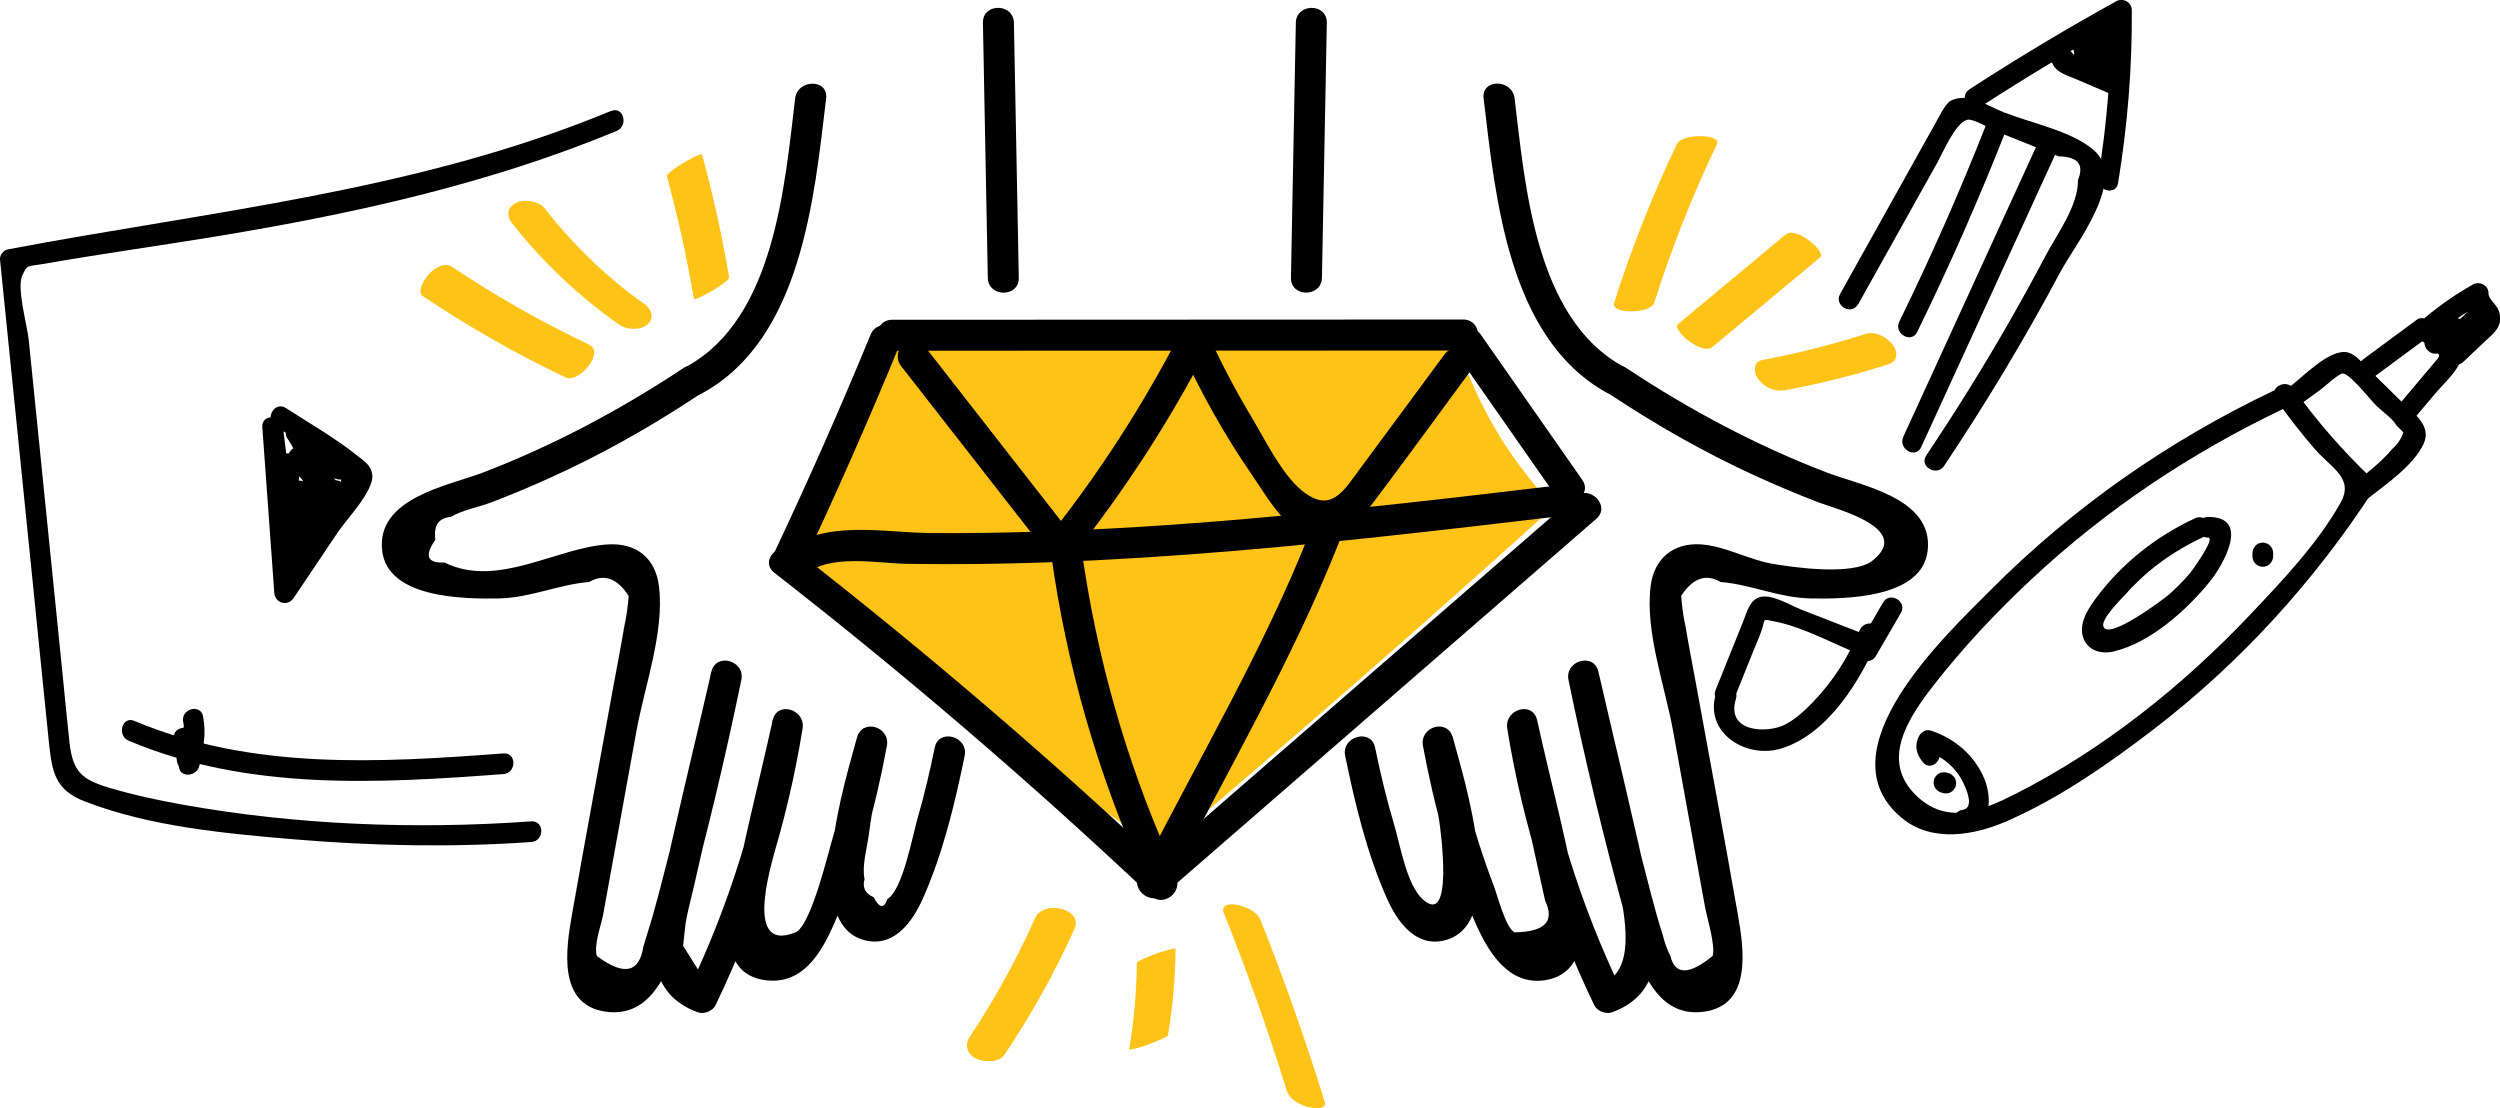
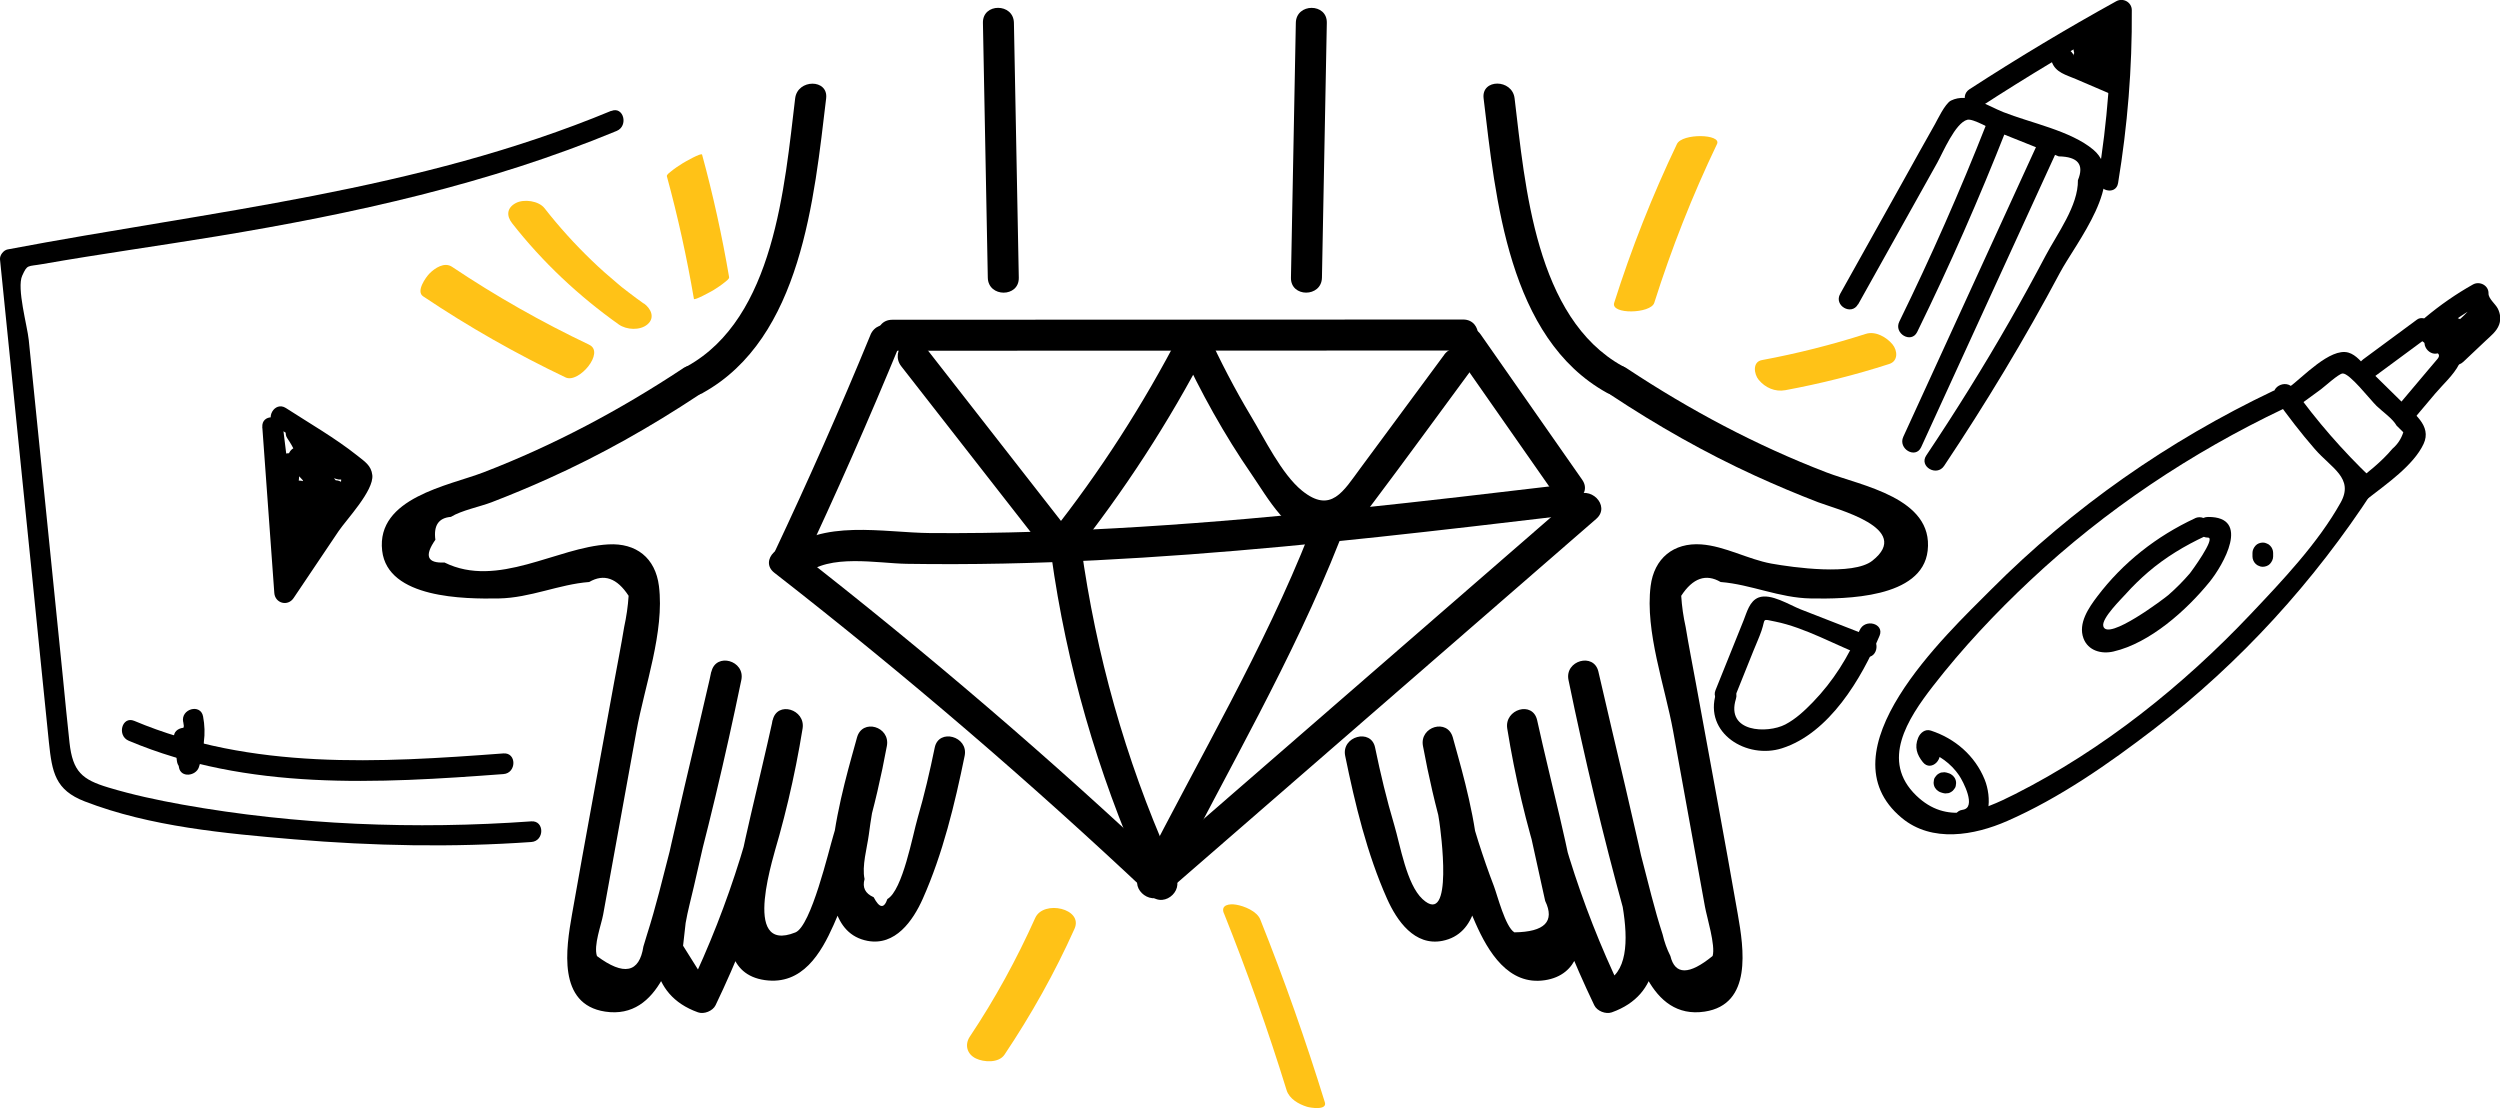
<svg xmlns="http://www.w3.org/2000/svg" viewBox="0 0 302.49 134.08">
  <defs>
    <style>      .cls-1 {        fill: #ffc217;      }    </style>
  </defs>
  <g>
    <g id="Camada_1">
      <g>
-         <path class="cls-1" d="M139.42,102.24c-13.89-9.92-27.77-19.84-41.66-29.75-.57-.41-1.17-.85-1.42-1.51-.29-.77-.04-1.62.22-2.4,2.74-8.21,5.68-16.34,8.83-24.4.3-.76.62-1.55,1.23-2.09.58-.51,1.35-.74,2.1-.94,11.28-2.97,23.16-2.13,34.79-1.27,10.11.75,20.22,1.5,30.32,2.26.72.05,1.47.12,2.09.49.9.54,1.32,1.59,1.71,2.57,2.4,5.96,5.95,11.45,10.4,16.08-15.43,13.95-31.09,27.65-46.98,41.09" />
        <path d="M105.32,40.53c-3.66,8.91-7.56,17.71-11.67,26.42-1.02,2.17,2.21,4.08,3.24,1.89,4.25-9,8.26-18.11,12.05-27.32.92-2.23-2.71-3.2-3.62-1h0Z" />
        <path d="M107.96,42.44l69.07-.03c2.41,0,2.42-3.75,0-3.75l-69.07.03c-2.41,0-2.42,3.75,0,3.75h0Z" />
        <path d="M175.91,42.35l12.29,17.59c1.37,1.96,4.62.09,3.24-1.89l-12.29-17.59c-1.37-1.96-4.62-.09-3.24,1.89h0Z" />
        <path d="M190.49,60.13c-17.43,15.14-34.86,30.28-52.29,45.42-1.83,1.59.84,4.23,2.65,2.65,17.43-15.14,34.86-30.28,52.29-45.42,1.83-1.59-.84-4.23-2.65-2.65h0Z" />
        <path d="M141.88,105.71c-14.56-13.74-29.75-26.76-45.54-39.06-1.88-1.47-4.55,1.17-2.65,2.65,15.79,12.3,30.98,25.33,45.54,39.06,1.75,1.66,4.41-.99,2.65-2.65h0Z" />
        <path d="M189.59,58.61c-17.16,2.03-34.34,4.06-51.59,5.13-8.45.52-16.91.82-25.38.76-5.77-.04-13.16-1.76-17.88,2.4-1.81,1.6.85,4.24,2.65,2.65,2.92-2.58,8.75-1.39,12.29-1.33,3.91.06,7.81.05,11.72-.03,7.49-.15,14.97-.55,22.44-1.1,15.29-1.13,30.52-2.93,45.74-4.73,2.37-.28,2.4-4.03,0-3.75h0Z" />
        <path d="M174.75,42.92c-2.25,3.05-4.51,6.1-6.76,9.15-1.13,1.52-2.25,3.05-3.38,4.57-2.06,2.78-3.56,5.57-7.07,2.73-2.47-2-4.55-6.32-6.18-9.02-1.96-3.27-3.7-6.64-5.29-10.09-.59-1.27-2.63-1.18-3.24,0-4.48,8.66-9.72,16.83-15.78,24.47h2.65c-6-7.69-12-15.37-18-23.06-1.48-1.9-4.12.77-2.65,2.65,6,7.69,12,15.37,18,23.06.58.74,2.08.73,2.65,0,6.27-7.89,11.74-16.28,16.37-25.23h-3.24c2.46,5.32,5.29,10.43,8.62,15.26,1.93,2.8,4.45,7.52,8.32,7.81,3.02.22,4.76-2.24,6.38-4.4,3.99-5.3,7.89-10.67,11.83-16.01,1.44-1.94-1.82-3.81-3.24-1.89h0Z" />
        <path d="M127.2,67.17c1.85,13.37,5.58,26.23,11.04,38.56.98,2.2,4.21.3,3.24-1.89-5.33-12.02-8.86-24.64-10.66-37.66-.33-2.38-3.94-1.37-3.62,1h0Z" />
        <path d="M158.46,64.47c-5.5,13.97-13.39,27.27-20.17,40.65-1.09,2.15,2.15,4.05,3.24,1.89,6.94-13.69,14.92-27.26,20.55-41.55.88-2.25-2.74-3.22-3.62-1h0Z" />
        <path d="M194.93,47.8c5.56,3.68,11.34,6.97,17.41,9.75,2.52,1.15,5.07,2.23,7.65,3.22,2.16.83,11.55,3.15,6.55,7.08-2.32,1.83-9.59.81-12.22.34-2.83-.52-5.61-2.11-8.47-2.32-3.36-.24-5.71,1.69-6.13,5.04-.69,5.51,1.74,12.14,2.72,17.54,1.28,7.08,2.57,14.16,3.85,21.24.23,1.29,1.3,4.71.93,5.98-2.84,2.32-4.55,2.32-5.11,0-.42-.83-.73-1.7-.94-2.61-.99-3.04-1.73-6.2-2.54-9.29-1.95-7.46-3.67-14.96-5.23-22.51l-3.62,1c1.27,5.56,2.55,11.12,3.82,16.68.94,4.09,6.2,17.87.42,19.93l2.12.86c-4.97-10.36-8.32-21.25-10.15-32.59l-3.62,1c.9,4.11,1.81,8.22,2.71,12.33.49,2.21.97,4.43,1.46,6.64l.42,1.9c1.19,2.48-.05,3.75-3.73,3.8-1.09-.66-2.05-4.47-2.47-5.58-.67-1.74-1.28-3.51-1.85-5.29-1.32-4.16-2.32-8.4-3.11-12.69l-3.62,1c.8,3.02,1.5,6.06,1.97,9.15.14.95,1.8,12.94-2.04,9.38-1.92-1.79-2.68-6.49-3.41-8.95-.92-3.09-1.67-6.22-2.32-9.38-.48-2.36-4.1-1.36-3.62,1,1.19,5.82,2.64,11.85,5.07,17.3,1.18,2.65,3.33,5.75,6.69,5.09,8.39-1.65,2.51-19.92,1.27-24.59-.63-2.36-4.05-1.35-3.62,1,1.36,7.33,3.34,14.61,6.36,21.45,1.51,3.42,3.97,7.58,8.4,6.9,4.1-.63,4.74-4.49,4.19-7.97-1.25-7.87-3.42-15.7-5.13-23.48-.53-2.39-3.99-1.34-3.62,1,1.88,11.67,5.42,22.83,10.53,33.48.33.7,1.39,1.12,2.12.86,6.08-2.17,5.87-8.03,4.75-13.42-1.95-9.3-4.25-18.54-6.37-27.8-.54-2.36-4.1-1.35-3.62,1,1.94,9.43,4.17,18.81,6.73,28.09,1.28,4.65,3.06,13.05,9.75,12.04,5.78-.87,4.73-7.65,4.01-11.76-1.63-9.34-3.38-18.67-5.08-28-.41-2.25-.86-4.5-1.23-6.76-.28-1.25-.46-2.51-.54-3.79,1.4-2.15,2.99-2.71,4.77-1.67,3.68.29,7.09,1.93,10.93,1.99,4.14.07,13.46,0,14.12-5.78.73-6.4-8.03-7.85-12.24-9.47-8.52-3.27-16.56-7.56-24.16-12.59-2.02-1.34-3.9,1.91-1.89,3.24h0Z" />
        <path d="M196.32,44.3c-10.54-5.84-11.78-21.77-13.06-32.4-.28-2.37-4.04-2.39-3.75,0,1.45,12.08,2.97,29.01,14.92,35.63,2.11,1.17,4.01-2.07,1.89-3.24h0Z" />
        <path d="M159.95,33.6l.59-30.84c.05-2.41-3.7-2.41-3.75,0l-.59,30.84c-.05,2.41,3.7,2.41,3.75,0h0Z" />
        <path d="M82.64,44.57c-7.6,5.03-15.65,9.32-24.16,12.59-4.2,1.61-12.97,3.07-12.24,9.47.66,5.79,9.96,5.85,14.12,5.78,3.81-.07,7.26-1.71,10.93-1.99,1.78-1.04,3.37-.48,4.77,1.67-.08,1.28-.27,2.54-.54,3.79-.37,2.26-.82,4.51-1.23,6.76-1.69,9.33-3.44,18.66-5.08,28-.72,4.11-1.79,10.88,4.01,11.76,6.67,1.01,8.46-7.38,9.75-12.04,2.56-9.29,4.78-18.66,6.73-28.09.48-2.35-3.07-3.36-3.62-1-2.12,9.26-4.42,18.5-6.37,27.8-1.13,5.37-1.33,11.25,4.75,13.42.72.26,1.78-.16,2.12-.86,5.11-10.65,8.65-21.82,10.53-33.48.38-2.33-3.09-3.39-3.62-1-1.66,7.56-3.67,15.14-5,22.76-.63,3.6-.48,8.04,4.06,8.68s6.8-3.28,8.31-6.67c3.06-6.91,5.08-14.26,6.45-21.67.43-2.34-2.99-3.36-3.62-1-1.24,4.65-7.12,22.99,1.27,24.59,3.36.64,5.5-2.42,6.69-5.09,2.43-5.45,3.88-11.48,5.07-17.3.48-2.36-3.13-3.36-3.62-1-.59,2.87-1.25,5.72-2.07,8.53-.6,2.06-1.81,8.74-3.66,9.8-.41,1.19-.96,1.12-1.66-.22-1.03-.45-1.39-1.18-1.1-2.2-.35-1.54.31-3.82.51-5.34.47-3.65,1.23-7.21,2.18-10.76l-3.62-1c-.74,3.99-1.65,7.92-2.84,11.8-.55,1.8-2.7,11-4.6,11.76-6.73,2.7-2.45-9.63-2.07-11.39.97-4.43,1.94-8.85,2.92-13.28l-3.62-1c-1.83,11.34-5.18,22.23-10.15,32.59l2.12-.86-2.79-4.45.31-2.75c.25-1.47.66-2.93.99-4.39.64-2.78,1.27-5.56,1.91-8.34,1.27-5.56,2.55-11.12,3.82-16.68l-3.62-1c-1.49,7.23-3.14,14.43-4.99,21.58-.88,3.41-1.71,6.87-2.78,10.22l-.44,1.45c-.49,3.2-2.37,3.58-5.62,1.16-.43-1.29.52-3.76.75-5.02,1.34-7.4,2.68-14.8,4.03-22.21.98-5.42,3.41-12.01,2.72-17.54-.43-3.41-2.75-5.23-6.13-5.04-6.21.34-13.4,5.37-19.82,2.19-2.09.11-2.46-.81-1.1-2.75-.23-1.73.39-2.65,1.88-2.77,1.26-.78,3.51-1.23,4.9-1.76,2.31-.89,4.6-1.84,6.86-2.86,6.35-2.85,12.4-6.27,18.2-10.11,2-1.33.13-4.58-1.89-3.24h0Z" />
        <path d="M85.04,47.54c11.95-6.62,13.47-23.56,14.92-35.63.29-2.39-3.47-2.37-3.75,0-1.28,10.63-2.51,26.55-13.06,32.4-2.11,1.17-.22,4.41,1.89,3.24h0Z" />
        <path d="M123.27,33.6c-.2-10.28-.4-20.56-.59-30.84-.05-2.41-3.8-2.42-3.75,0,.2,10.28.4,20.56.59,30.84.05,2.41,3.8,2.42,3.75,0h0Z" />
        <path class="cls-1" d="M200.16,36.64c2.08-6.57,4.61-12.99,7.59-19.21.59-1.23-4.22-1.33-4.85,0-2.97,6.22-5.51,12.64-7.59,19.21-.46,1.44,4.43,1.33,4.85,0h0Z" />
-         <path class="cls-1" d="M207.18,42c4.35-3.62,8.7-7.23,13.04-10.85.81-.67-2.91-3.82-4.15-2.78-4.35,3.62-8.7,7.23-13.04,10.85-.81.67,2.91,3.82,4.15,2.78h0Z" />
        <path class="cls-1" d="M216.02,47.21c4.25-.79,8.45-1.84,12.57-3.17,1.1-.35,1.02-1.62.39-2.38-.72-.87-2.07-1.64-3.23-1.26-4.12,1.32-8.32,2.38-12.57,3.17-1.17.22-.95,1.7-.39,2.38.8.97,1.99,1.49,3.23,1.26h0Z" />
        <path class="cls-1" d="M88.22,33.54c-.85-5-1.94-9.95-3.27-14.83-.08-.28-2.14.92-2.31,1.02-.5.31-1,.64-1.45,1.01-.13.11-.55.39-.5.59,1.33,4.89,2.42,9.84,3.27,14.83.04.25,2.15-.93,2.31-1.02.5-.31,1-.64,1.45-1.01.14-.12.53-.38.5-.59h0Z" />
        <path class="cls-1" d="M77.89,36.73c-.59-.42-1.18-.85-1.76-1.3-.26-.2-.52-.4-.78-.6-.1-.08-.39-.31-.15-.12-.14-.12-.28-.23-.42-.35-1.09-.91-2.16-1.85-3.18-2.84-2.05-1.97-3.96-4.08-5.71-6.32-.71-.91-2.5-1.15-3.48-.63-1.09.58-1.16,1.54-.44,2.45,3.67,4.69,8.04,8.79,12.9,12.24.93.66,2.58.76,3.48-.02.95-.82.39-1.93-.45-2.53h0Z" />
        <path class="cls-1" d="M71.29,41.71c-5.76-2.74-11.3-5.88-16.6-9.43-.92-.61-2.07.15-2.73.82-.43.44-1.66,2.15-.77,2.75,5.5,3.69,11.27,6.97,17.25,9.82,1.59.75,4.78-3.04,2.86-3.95h0Z" />
        <path class="cls-1" d="M125.26,111.06c-2.24,4.99-4.87,9.81-7.91,14.36-.65.97-.37,2.12.73,2.65.95.46,2.76.58,3.46-.46,3.24-4.84,6.09-9.92,8.47-15.23,1.1-2.45-3.75-3.53-4.75-1.32h0Z" />
-         <path class="cls-1" d="M137.55,116.53c-.03,3.49-.34,6.98-.92,10.42-.02.11.87-.11.75-.08.57-.14,1.14-.33,1.69-.54s1.1-.42,1.63-.68c.16-.08.59-.23.62-.43.58-3.44.89-6.93.92-10.42,0-.18-2.27.55-2.44.62-.55.21-1.1.42-1.63.68-.14.07-.62.25-.62.43h0Z" />
        <path class="cls-1" d="M148.09,110.5c2.81,7.03,5.35,14.17,7.58,21.4.33,1.06,1.46,1.7,2.46,2.01.37.12,2.49.48,2.17-.54-2.31-7.47-4.91-14.85-7.81-22.11-.4-1.01-1.95-1.64-2.94-1.8-.78-.13-1.88.01-1.47,1.04h0Z" />
        <path d="M73.96,13.41C50.51,23.15,25.62,25.5.92,30.18c-.49.09-.97.7-.92,1.21,1.32,12.99,2.63,25.98,3.95,38.97.66,6.49,1.3,12.99,1.97,19.48.38,3.61.76,5.75,4.34,7.13,7.91,3.06,16.99,3.88,25.37,4.59,9.52.8,19.13.99,28.66.32,1.6-.11,1.61-2.61,0-2.5-13.99,1-28.44.45-42.25-2.03-3-.54-5.99-1.18-8.91-2.06-3.2-.96-4.33-1.92-4.72-5.44-.29-2.6-.53-5.2-.79-7.79-.92-9.09-1.84-18.18-2.76-27.28-.46-4.55-.92-9.09-1.38-13.64-.17-1.69-1.48-6.3-.79-7.79.64-1.39.59-1.07,2.46-1.4,7.04-1.23,14.11-2.21,21.16-3.37,16.48-2.72,32.83-6.32,48.31-12.74,1.46-.61.82-3.03-.66-2.41h0Z" />
        <path d="M33.31,51.54c1.79,1.15,3.56,2.31,5.33,3.5,2.64,1.77,3.32,2.25,1.96,5.29-1.67,3.75-4.95,7.37-7.25,10.78l2.33.63c-.48-6.68-.96-13.36-1.45-20.05h-2.5c.57,4.65,1.14,9.29,1.71,13.94.19,1.55,2.57,1.65,2.5,0-.14-3.11-.02-6.13.4-9.22.22-1.57-2.19-2.26-2.41-.66-.51,3.63-.61,7.16-.24,10.81.13,1.27,2.25,1.84,2.46.33.33-2.42.78-4.8,1.36-7.18l-2.46-.33c.05,2.59-.16,5.07-.68,7.61l2.41.66c.32-1.85.88-3.46,1.8-5.09l-2.28-.96c-.31,1.91-.62,3.82-.92,5.74-.25,1.55,1.99,2.26,2.41.66,1.48-5.55,2.59-11.2-.87-16.23l-1.71,1.71c1.9,1.17,3.5,2.52,4.99,4.16l1.22-2.09c-1.66-.5-3.33-.97-5-1.42-1.09-.29-1.91.88-1.41,1.84.71,1.36,2.35,3,3.62,3.75v2.16c.8-.62,1.67-1.11,2.62-1.47l-1.71-1.71c-.52,1.01-1.04,2.02-1.56,3.04-.73,1.43,1.42,2.7,2.16,1.26.52-1.01,1.04-2.02,1.56-3.04.59-1.16-.58-2.24-1.71-1.71-.94.36-1.81.85-2.62,1.47-.77.51-.84,1.66,0,2.16,1.31.78,2.97.44,3.61-1.09,1.25-2.97-2.76-4.08-3.81-6.08l-1.41,1.84c1.68.45,3.34.92,5,1.42,1.25.38,2.02-1.2,1.22-2.09-1.65-1.82-3.41-3.26-5.5-4.55-1.03-.63-2.43.66-1.71,1.71,3.08,4.48,1.91,9.42.62,14.31l2.41.66c.31-1.91.62-3.82.92-5.74.21-1.31-1.54-2.29-2.28-.96-1.06,1.87-1.69,3.57-2.06,5.69-.27,1.56,2.09,2.25,2.41.66.57-2.77.82-5.44.77-8.28-.03-1.38-2.11-1.74-2.46-.33-.58,2.38-1.03,4.75-1.36,7.18l2.46.33c-.35-3.42-.32-6.73.15-10.15l-2.41-.66c-.45,3.31-.63,6.54-.49,9.88h2.5c-.57-4.65-1.14-9.29-1.71-13.94-.19-1.56-2.62-1.63-2.5,0,.48,6.68.96,13.36,1.45,20.05.09,1.25,1.62,1.68,2.33.63,1.81-2.7,3.63-5.39,5.44-8.09.95-1.41,4.29-4.91,4.09-6.79-.13-1.18-.93-1.65-1.84-2.38-2.67-2.12-5.76-3.89-8.62-5.74-1.36-.87-2.61,1.29-1.26,2.16h0Z" />
        <path d="M60.91,91.16c-15.05,1.13-30.45,2.04-44.67-3.94-1.48-.62-2.13,1.8-.66,2.41,14.42,6.07,30.07,5.17,45.34,4.03,1.59-.12,1.61-2.62,0-2.5h0Z" />
        <path d="M22.17,87.34c.27,1.42.07,2.84-.58,4.14l2.33.63c-.12-.95-.24-1.89-.36-2.84l-2.46.33c.18,1.08.37,2.16.55,3.24.22,1.31,2.05,1.06,2.41,0,.49-1.47.7-3,.63-4.55s-2.58-1.61-2.5,0c.07,1.35-.11,2.61-.54,3.89h2.41c-.18-1.08-.37-2.16-.55-3.24-.23-1.37-2.63-1.07-2.46.33.12.95.24,1.89.36,2.84.14,1.09,1.71,1.87,2.33.63.96-1.93,1.23-3.95.83-6.06-.3-1.58-2.71-.91-2.41.66h0Z" />
        <path d="M224.83,36.82c3.19-5.71,6.38-11.42,9.57-17.13.66-1.18,2.18-4.83,3.64-5.2.7-.18,2.99,1.2,3.69,1.48,1.84.74,3.69,1.47,5.53,2.21l1.84.74c2.33.04,3.1.99,2.32,2.88.05,3.08-2.5,6.47-3.9,9.12s-2.87,5.34-4.38,7.97c-3.16,5.53-6.53,10.92-10.07,16.22-.9,1.34,1.27,2.6,2.16,1.26,5.05-7.57,9.75-15.35,14.02-23.38,1.86-3.5,8.26-11.32,4.03-14.88-2.74-2.3-7.61-3.24-10.9-4.55-1.9-.76-4.25-2.41-6.32-1.39-.72.35-1.69,2.43-1.93,2.84-1.3,2.27-2.55,4.57-3.83,6.85l-7.65,13.7c-.79,1.41,1.37,2.67,2.16,1.26h0Z" />
        <path d="M225.01,76.25c-1.36,3.23-3.21,6.18-5.65,8.7-1,1.03-2.07,2.04-3.35,2.71-2.17,1.12-7.23.98-5.97-3.1.48-1.54-1.94-2.2-2.41-.66-1.49,4.83,3.73,8,7.98,6.64,5.73-1.83,9.63-8.44,11.81-13.62.62-1.48-1.79-2.13-2.41-.66h0Z" />
        <path d="M226.23,76.99l-8.36-3.26c-1.35-.53-3.61-1.98-5.07-1.44-1.12.42-1.44,1.81-1.83,2.77-1.14,2.82-2.26,5.63-3.4,8.45-.6,1.49,1.82,2.14,2.41.66.73-1.81,1.46-3.62,2.18-5.43.32-.8.69-1.6.97-2.41.53-1.53-.02-1.46,1.67-1.12,3.58.72,7.34,2.86,10.75,4.19,1.5.58,2.15-1.83.66-2.41h0Z" />
-         <path d="M226.97,79.38l3.03-5.22c.81-1.39-1.35-2.65-2.16-1.26l-3.03,5.22c-.81,1.39,1.35,2.65,2.16,1.26h0Z" />
        <path d="M246.73,16.96c-5.48,11.96-10.96,23.92-16.44,35.89-.67,1.45,1.49,2.72,2.16,1.26,5.48-11.96,10.96-23.92,16.44-35.89.67-1.45-1.49-2.72-2.16-1.26h0Z" />
        <path d="M240.35,15c-3.19,8.12-6.71,16.08-10.54,23.91-.71,1.44,1.45,2.71,2.16,1.26,3.93-8.02,7.52-16.19,10.79-24.51.59-1.5-1.83-2.15-2.41-.66h0Z" />
        <path d="M239.56,12.97c5.79-3.76,11.71-7.31,17.76-10.65l-1.88-1.08c.05,6.8-.46,13.54-1.57,20.25-.26,1.57,2.15,2.25,2.41.66,1.14-6.93,1.71-13.89,1.66-20.92,0-.96-1.05-1.54-1.88-1.08-6.05,3.34-11.96,6.89-17.76,10.65-1.34.87-.09,3.04,1.26,2.16h0Z" />
        <path d="M250.6,8.16l.07-.07c.5-.51.45-1.25,0-1.77-.59-.68-1.45-.59-2.09-.06-.32.27-.45.83-.32,1.22.44,1.3,1.76,1.59,2.92,2.09,1.45.63,2.9,1.25,4.36,1.87s2.74-1.53,1.26-2.16c-2.14-.91-4.65-1.66-6.6-2.92l.57.75-.1-.3-.32,1.22.1-.08-1.22.32-.33-.18v-1.77l-.07.07c-1.12,1.15.64,2.92,1.77,1.77h0Z" />
        <path d="M251.22,8.16c.59,1.22,1.9,1.97,3.25,1.83.81-.08,1.42-.73,1.21-1.58-.37-1.47-.29-2.89.21-4.32s-1.5-2.01-2.28-.96c-.51.69-.59,1.45-.42,2.27l1.21-1.58c-1.06.03-2.02.29-2.94.81-.53.3-.65.86-.57,1.41.11.79.6,1.41,1.3,1.78.54.29,1.06.17,1.51-.2.29-.23.58-.46.87-.7,1.11-.89-.32-2.7-1.51-1.96-.53.33-1.06.66-1.59.99l1.51,1.96c.46-.41.92-.81,1.38-1.22l-2.09-1.22c-.05.28-.1.56-.15.84-.29,1.57,2.12,2.25,2.41.66.05-.28.1-.56.15-.84.22-1.23-1.12-2.07-2.09-1.22-.46.41-.92.81-1.38,1.22-1.07.94.31,2.71,1.51,1.96.53-.33,1.06-.66,1.59-.99l-1.51-1.96c-.29.23-.58.46-.87.7l1.51-.2c-.16,0-.21-.09-.15-.28l-.57,1.41c.54-.31,1.05-.45,1.67-.47.86-.02,1.37-.78,1.21-1.58-.02-.14.04-.26.17-.34l-2.28-.96c-.63,1.84-.68,3.77-.21,5.65l1.21-1.58c-.55.05-.85-.09-1.09-.6-.71-1.45-2.86-.18-2.16,1.26h0Z" />
        <path d="M275.02,47.31c-12.64,6.02-24.2,14.08-34.09,24.01-5.49,5.51-20.57,19.56-10.82,27.65,3.65,3.03,8.78,2.11,12.75.37,6.35-2.78,12.32-6.95,17.8-11.16,10.43-8.02,19.31-17.78,26.48-28.8.3-.45.19-1.15-.2-1.51-3.49-3.34-6.62-6.92-9.43-10.85-.93-1.3-3.1-.05-2.16,1.26,1.49,2.08,3.04,4.11,4.73,6.05,2,2.31,4.78,3.52,3.13,6.48-2.75,4.92-7.06,9.45-10.92,13.53-8.17,8.63-17.82,16.35-28.45,21.73-4.14,2.1-8.29,3.76-11.99.18-4.32-4.18-1.07-9.23,2.03-13.23,3.56-4.59,7.58-8.87,11.82-12.84,9.06-8.49,19.4-15.39,30.6-20.72,1.45-.69.18-2.85-1.26-2.16h0Z" />
        <path d="M265.59,62.71c-4.66,2.17-8.72,5.35-11.83,9.46-1.03,1.36-2.34,3.25-1.67,5.06.56,1.51,2.18,1.94,3.63,1.6,4.42-1.02,8.85-5,11.62-8.41,1.65-2.03,5.05-7.91-.18-7.87-1.61.01-1.61,2.51,0,2.5,1.01,0-2.11,4.23-2.19,4.32-.81.94-1.68,1.82-2.61,2.63-.41.36-7.41,5.66-7.87,3.76-.23-.95,2.21-3.31,2.73-3.9.84-.94,1.75-1.82,2.7-2.64,2.09-1.79,4.42-3.19,6.91-4.35,1.46-.68.19-2.83-1.26-2.16h0Z" />
        <path d="M272.54,66.9v.43c0,.32.14.66.37.88.11.12.25.21.4.26.15.08.31.11.48.11.32-.01.66-.12.88-.37s.37-.55.37-.88v-.43c0-.32-.14-.66-.37-.88-.11-.12-.25-.21-.4-.26-.15-.08-.31-.11-.48-.11-.32.01-.66.12-.88.37s-.37.55-.37.88h0Z" />
        <path d="M278.22,49.01l2.61-1.91c.4-.29,2.12-1.87,2.61-1.91.84-.07,3.32,3.15,4.11,3.92.74.72,1.94,1.52,2.43,2.39l.81.8c-.25.8-.69,1.46-1.32,2-1.33,1.6-3.11,2.97-4.74,4.25-1.27.99.51,2.75,1.77,1.77,2.2-1.72,5.53-4.01,6.74-6.6,1.06-2.26-1.29-3.77-2.71-5.17s-2.7-2.66-4.06-3.99c-.68-.67-1.37-1.63-2.33-1.9-2.19-.62-5.54,3.01-7.17,4.2-1.29.94-.04,3.11,1.26,2.16h0Z" />
        <path d="M287.18,45.65c2.18-1.61,4.35-3.21,6.53-4.82l-1.51-.2c.69.57,1.8,1.19,2.33,1.91.62.19.74.5.37.92-.34.4-.67.8-1.01,1.19-1.34,1.59-2.69,3.19-4.03,4.78-1.03,1.22.73,3,1.77,1.77s2.01-2.39,3.02-3.58c.92-1.09,2.23-2.25,2.88-3.53,1.19-2.34-2.06-4-3.56-5.23-.39-.32-1.05-.54-1.51-.2-2.18,1.61-4.35,3.21-6.53,4.82-1.28.95-.03,3.12,1.26,2.16h0Z" />
        <path d="M295.17,40.19c1.65-1.37,3.41-2.56,5.28-3.61l-1.88-1.08c-.02.6.13,1.12.44,1.63.19.32,1.04,1.05,1.01,1.43,0,.1-1.22,1.05-1.44,1.27-.77.73-1.54,1.45-2.31,2.18l1.77,1.77c1.38-1.52,2.36-3.24,2.95-5.21.34-1.16-1.26-2.17-2.09-1.22-.96,1.11-2.04,2-3.32,2.73l1.88,1.08.33-.4c1.43-.8.17-2.81-1.26-2.16-1.09.49-2.01,1.17-2.83,2.04-1.1,1.17.67,2.95,1.77,1.77.68-.73,1.42-1.24,2.33-1.65l-1.26-2.16c-1.01.57-1.48,1.42-1.57,2.56-.08.97,1.11,1.52,1.88,1.08,1.45-.83,2.73-1.86,3.82-3.12l-2.09-1.22c-.46,1.55-1.21,2.91-2.3,4.11s.59,2.88,1.77,1.77c.9-.85,1.8-1.69,2.69-2.54.61-.58,1.34-1.13,1.64-1.95.24-.65.15-1.35-.16-1.96-.29-.56-1.14-1.2-1.12-1.83.03-.97-1.08-1.53-1.88-1.08-2.05,1.15-3.97,2.49-5.78,4-1.24,1.03.54,2.79,1.77,1.77h0Z" />
-         <path d="M238.15,100.4c2.87-.4,2.82-4.01,1.99-6.07-1.17-2.89-3.58-4.97-6.51-5.93-.7-.23-1.29.27-1.54.87-.46,1.13-.16,2.04.57,2.95,1.01,1.26,2.76-.52,1.77-1.77l.07-.52-1.54.87c1.65.54,3.08,1.56,4.07,3,.49.71,2.18,3.94.44,4.18-1.59.22-.91,2.63.66,2.41h0Z" />
+         <path d="M238.15,100.4c2.87-.4,2.82-4.01,1.99-6.07-1.17-2.89-3.58-4.97-6.51-5.93-.7-.23-1.29.27-1.54.87-.46,1.13-.16,2.04.57,2.95,1.01,1.26,2.76-.52,1.77-1.77l.07-.52-1.54.87c1.65.54,3.08,1.56,4.07,3,.49.71,2.18,3.94.44,4.18-1.59.22-.91,2.63.66,2.41h0" />
        <path d="M235.76,93.55l-.23-.07c-.17-.05-.33-.06-.5-.02-.17,0-.32.06-.46.15-.15.08-.26.19-.35.32-.11.12-.19.26-.22.43l-.04.33c0,.23.06.44.17.63l.2.25c.16.15.34.26.55.32l.23.07c.17.05.33.06.5.02.17,0,.32-.06.46-.15.15-.08.26-.19.35-.32.11-.12.19-.26.22-.43l.04-.33c0-.23-.06-.44-.17-.63l-.2-.25c-.16-.15-.34-.26-.55-.32l-.23-.07c-.17-.05-.33-.06-.5-.02-.17,0-.32.06-.46.15-.15.08-.26.19-.35.32-.11.12-.19.26-.22.43l-.04.33c0,.23.06.44.17.63l.2.25c.16.15.34.26.55.32l.23.07c.17.05.33.06.5.02.17,0,.32-.06.46-.15.15-.08.26-.19.35-.32.11-.12.19-.26.22-.43l.04-.33c0-.23-.06-.44-.17-.63l-.2-.25c-.16-.15-.34-.26-.55-.32h0Z" />
      </g>
    </g>
  </g>
</svg>